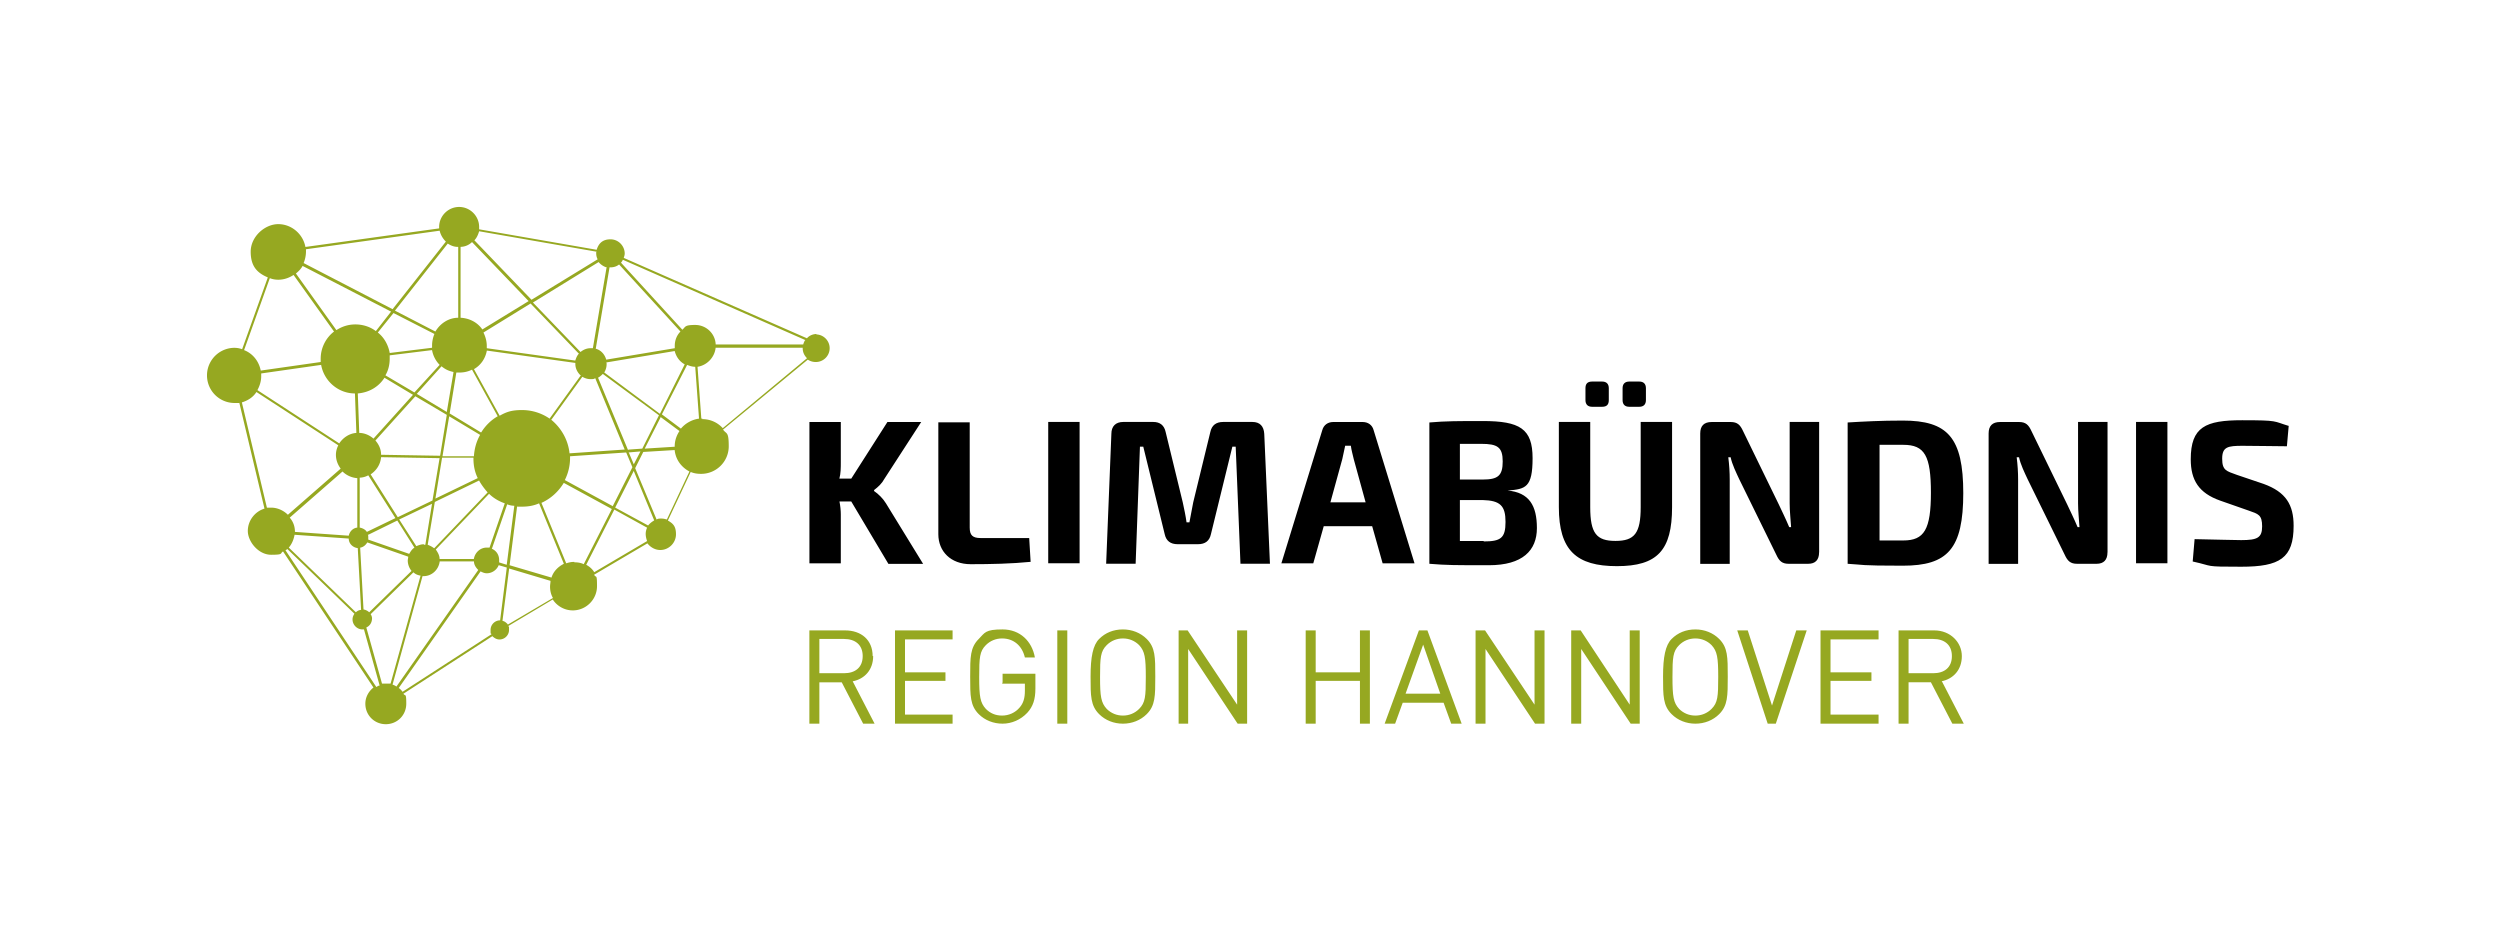
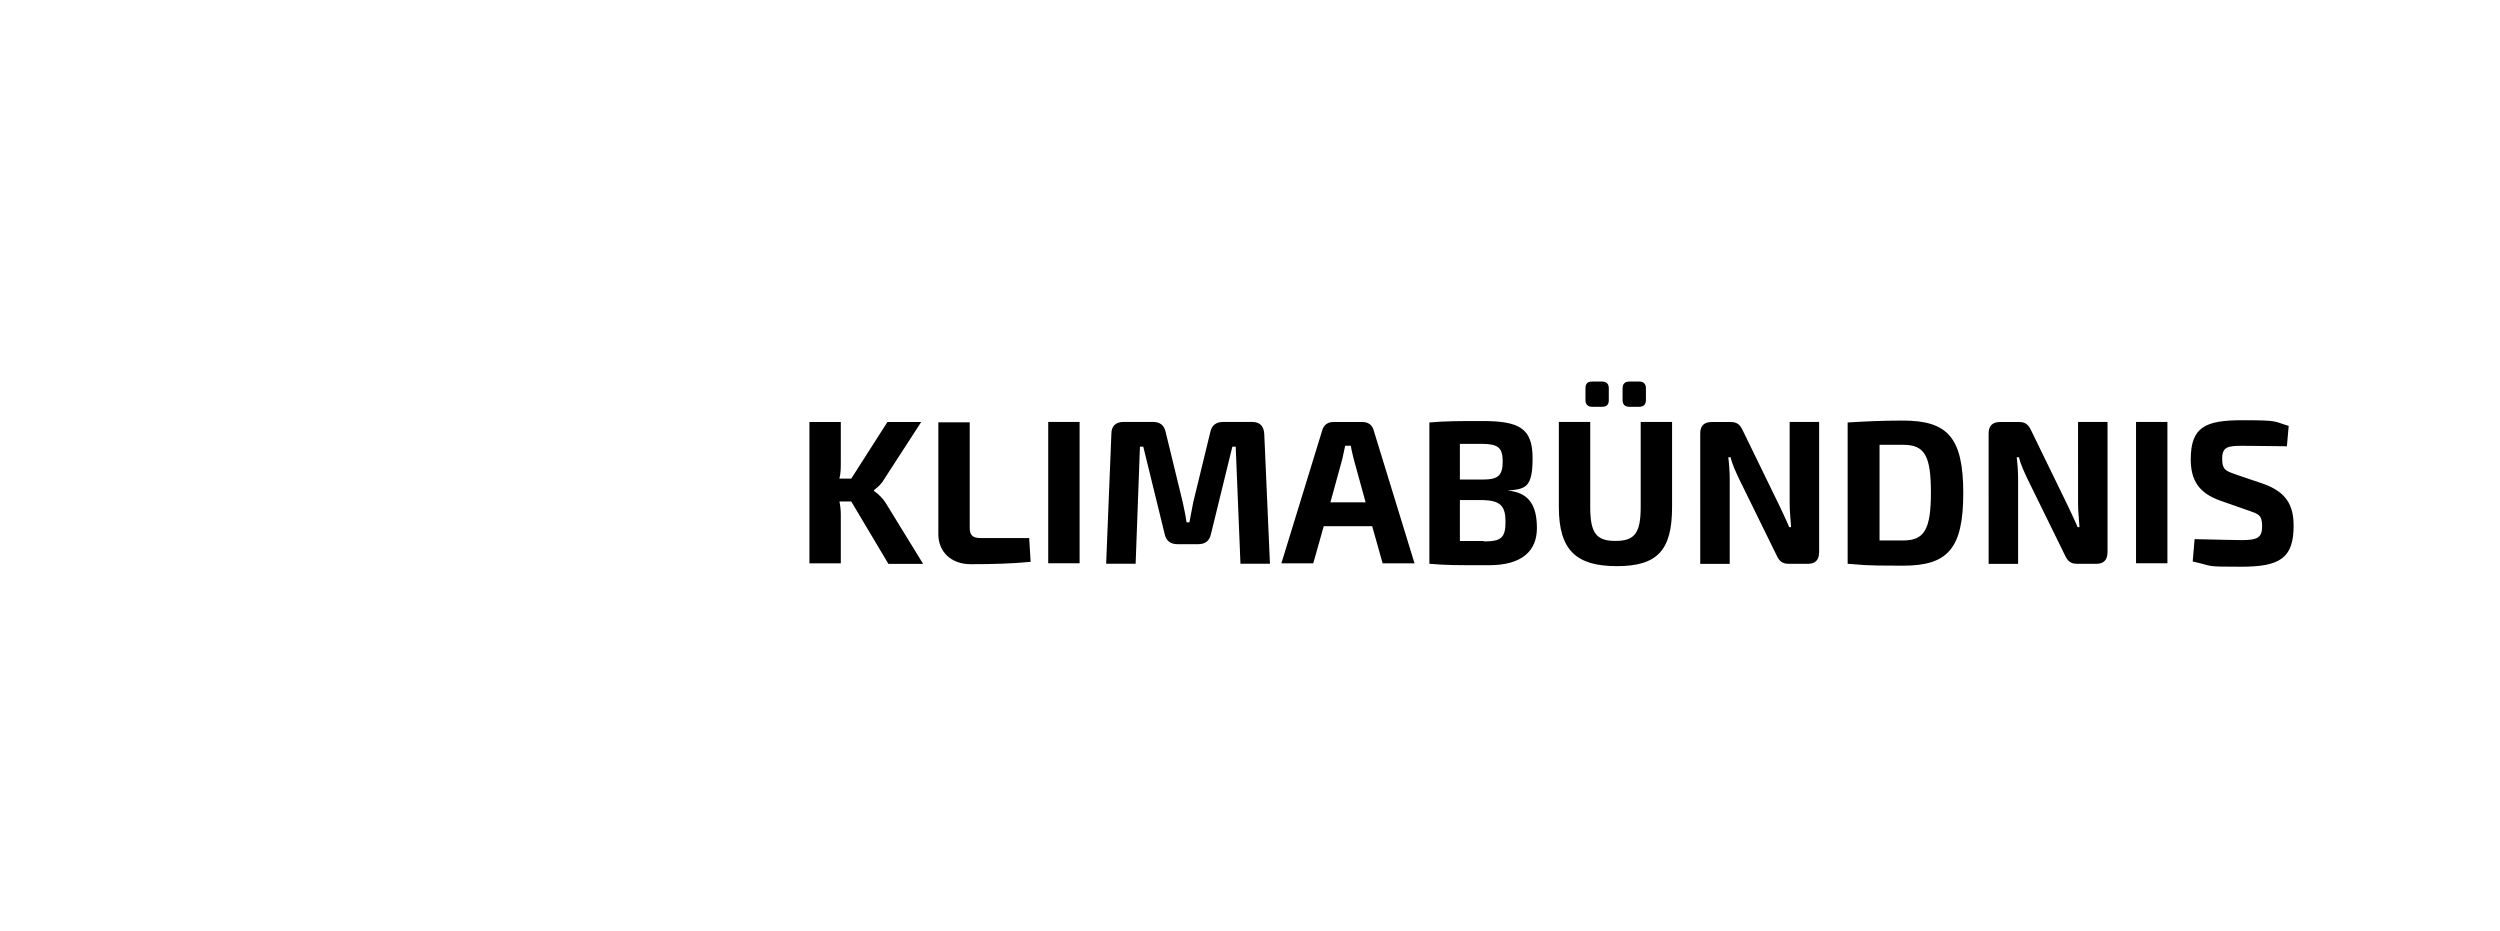
<svg xmlns="http://www.w3.org/2000/svg" id="Ebene_1" version="1.1" viewBox="0 0 435 162">
  <defs>
    <style>.st0{fill:#96a821}</style>
  </defs>
-   <path d="M151.84 114.16c0-2.82-1.99-4.47-4.8-4.47h-6.21v16.23h1.74v-7.2h3.89l3.73 7.2h1.99l-3.81-7.37c2.07-.41 3.56-1.99 3.56-4.39h-.08Zm-9.27 2.98v-5.96h4.31c1.9 0 3.23.99 3.23 2.98s-1.32 2.98-3.23 2.98h-4.31ZM155.73 125.92h10.02v-1.58h-8.28v-5.87h7.04v-1.49h-7.04v-5.72h8.28v-1.57h-10.02v16.23zM174.36 118.96h3.97v1.24c0 1.24-.25 2.15-.91 2.9-.75.91-1.9 1.41-3.06 1.41s-2.07-.41-2.82-1.16c-.99-1.08-1.16-2.15-1.16-5.55s.08-4.47 1.16-5.55c.75-.75 1.74-1.16 2.82-1.16 1.99 0 3.48 1.24 3.97 3.31h1.74c-.5-2.82-2.57-4.88-5.63-4.88s-3.06.58-4.14 1.66c-1.49 1.49-1.49 3.15-1.49 6.54s0 5.05 1.49 6.54c1.08 1.08 2.57 1.66 4.14 1.66s3.15-.66 4.31-1.9c.99-1.08 1.41-2.32 1.41-4.22v-2.57h-5.71v1.49l-.08.25ZM183.97 109.69h1.74v16.23h-1.74zM195.39 109.52c-1.66 0-3.06.58-4.14 1.66s-1.49 3.15-1.49 6.54 0 5.05 1.49 6.54c1.08 1.08 2.57 1.66 4.14 1.66s3.06-.58 4.14-1.66c1.49-1.49 1.49-3.15 1.49-6.54s0-5.05-1.49-6.54c-1.08-1.08-2.57-1.66-4.14-1.66Zm2.82 13.83c-.75.75-1.74 1.16-2.82 1.16s-2.07-.41-2.82-1.16c-.99-1.08-1.16-2.15-1.16-5.55s.08-4.47 1.16-5.55c.75-.75 1.74-1.16 2.82-1.16s2.07.41 2.82 1.16c.99 1.08 1.16 2.15 1.16 5.55s-.08 4.47-1.16 5.55ZM215.26 122.61l-8.61-12.92h-1.57v16.23h1.66v-13l8.61 13H217v-16.23h-1.74v12.92zM236.63 116.98h-7.7v-7.29h-1.74v16.23h1.74v-7.45h7.7v7.45h1.73v-16.23h-1.73v7.29zM246.89 109.69l-5.96 16.23h1.82l1.32-3.64h7.12l1.32 3.64h1.82l-5.96-16.23h-1.49Zm-2.32 11.01 3.06-8.53 2.98 8.53h-6.04ZM267.01 122.61l-8.61-12.92h-1.65v16.23h1.73v-13l8.62 13h1.65v-16.23h-1.74v12.92zM283.57 122.61l-8.53-12.92h-1.65v16.23h1.74v-13l8.61 13h1.57v-16.23h-1.74v12.92zM295 109.52c-1.66 0-3.06.58-4.14 1.66s-1.49 3.15-1.49 6.54 0 5.05 1.49 6.54c1.08 1.08 2.57 1.66 4.14 1.66s3.06-.58 4.14-1.66c1.49-1.49 1.49-3.15 1.49-6.54s0-5.05-1.49-6.54c-1.08-1.08-2.57-1.66-4.14-1.66Zm2.81 13.83c-.75.75-1.74 1.16-2.82 1.16s-2.07-.41-2.82-1.16c-.99-1.08-1.16-2.15-1.16-5.55s.08-4.47 1.16-5.55c.75-.75 1.74-1.16 2.82-1.16s2.07.41 2.82 1.16c.99 1.08 1.16 2.15 1.16 5.55s-.08 4.47-1.16 5.55ZM308.33 122.77l-4.22-13.08h-1.83l5.3 16.23h1.41l5.38-16.23h-1.82l-4.22 13.08zM316.77 125.92h10.1v-1.58h-8.36v-5.87h7.12v-1.49h-7.12v-5.72h8.36v-1.57h-10.1v16.23zM337.8 118.55c2.07-.41 3.56-1.99 3.56-4.39s-1.99-4.47-4.8-4.47h-6.21v16.23h1.74v-7.2h3.89l3.73 7.2h1.99l-3.81-7.37h-.08Zm-5.71-1.41v-5.96h4.31c1.9 0 3.23.99 3.23 2.98s-1.32 2.98-3.23 2.98h-4.31Z" class="st0" />
  <path d="M146.05 87.17c.17.83.25 1.66.25 2.32v8.53h-5.46V73.43h5.46v6.95c0 .99 0 1.99-.25 2.9h2.07l6.29-9.85h5.88l-6.38 9.85c-.5.91-1.08 1.41-1.82 1.99v.17c.75.5 1.57 1.32 2.07 2.15l6.46 10.52h-6.04l-6.46-10.85h-2.07v-.08ZM168.73 91.8c0 1.32.5 1.82 1.9 1.82h8.45l.25 4.14c-3.31.33-6.95.41-10.43.41s-5.63-2.24-5.63-5.22V73.49h5.46v18.38-.08ZM182.39 98.01V73.42h5.46v24.59h-5.46ZM217.91 73.42c1.32 0 1.99.75 2.07 2.07l.99 22.6h-5.13l-.83-20.37h-.58l-3.73 15.23c-.25 1.16-.99 1.74-2.24 1.74h-3.56c-1.24 0-1.99-.58-2.24-1.74l-3.73-15.23h-.58l-.75 20.37h-5.13l.91-22.6c0-1.32.75-2.07 2.07-2.07h5.22c1.16 0 1.9.58 2.15 1.74l2.98 12.25c.25 1.16.5 2.32.66 3.48h.5c.25-1.16.41-2.32.66-3.48l2.98-12.25c.25-1.16.99-1.74 2.24-1.74h5.22-.17ZM230.33 91.56l-1.82 6.46h-5.55l7.12-23.18c.25-.91.99-1.41 1.9-1.41h5.13c.91 0 1.66.5 1.9 1.41l7.12 23.18h-5.55l-1.82-6.46h-8.45Zm5.22-11.68c-.17-.75-.41-1.57-.5-2.32h-.99l-.5 2.32-2.07 7.53h6.13l-2.07-7.53ZM262.29 85.35c3.81.33 5.13 2.65 5.13 6.54s-2.48 6.46-8.36 6.46-7.29 0-10.35-.25V73.51c2.82-.25 5.13-.25 9.27-.25 6.46 0 8.69 1.32 8.69 6.46s-1.24 5.38-4.31 5.63v.17l-.08-.17Zm-4.63-8.12h-3.64v6.21h3.97c2.65 0 3.48-.66 3.48-3.15s-.91-3.06-3.73-3.06h-.08Zm.49 16.98c2.98 0 3.81-.58 3.81-3.39s-.91-3.73-3.97-3.81h-3.97v7.12h4.14v.08ZM290.94 88.24c0 7.53-2.57 10.27-9.6 10.27s-10.1-2.73-10.1-10.27V73.42h5.46v14.82c0 4.55 1.08 5.88 4.39 5.88s4.39-1.32 4.39-5.88V73.42h5.46v14.82Zm-12.17-21.85c.75 0 1.16.41 1.16 1.16v2.07c0 .75-.33 1.16-1.16 1.16h-1.74c-.75 0-1.16-.41-1.16-1.16v-2.07c0-.75.33-1.16 1.16-1.16h1.74Zm6.46 0c.75 0 1.16.41 1.16 1.16v2.07c0 .75-.41 1.16-1.16 1.16h-1.74c-.75 0-1.16-.41-1.16-1.16v-2.07c0-.75.41-1.16 1.16-1.16h1.74ZM316.52 96.11c0 1.32-.66 1.99-1.9 1.99h-3.39c-1.16 0-1.66-.5-2.15-1.57l-6.46-13.16c-.5-1.08-1.24-2.57-1.49-3.81h-.41c.17 1.32.25 2.65.25 3.89v14.66h-5.13V75.42c0-1.32.66-1.99 1.99-1.99h3.31c1.16 0 1.66.5 2.15 1.57l6.21 12.75c.5 1.08 1.24 2.57 1.82 3.97h.33c-.08-1.41-.25-2.73-.25-4.14V73.42h5.13v22.69ZM341.61 85.76c0 9.77-2.73 12.67-10.52 12.67s-6.71-.17-9.6-.33V73.51c2.82-.17 5.8-.33 9.6-.33 7.78 0 10.52 2.9 10.52 12.67v-.08Zm-5.63 0c0-6.46-1.08-8.36-4.8-8.36h-4.14v16.64h4.14c3.64 0 4.8-1.9 4.8-8.36v.08ZM366.7 96.11c0 1.32-.66 1.99-1.9 1.99h-3.39c-1.16 0-1.66-.5-2.15-1.57l-6.46-13.16c-.5-1.08-1.24-2.57-1.49-3.81h-.41c.17 1.32.25 2.65.25 3.89v14.66h-5.13V75.42c0-1.32.66-1.99 1.99-1.99h3.31c1.16 0 1.66.5 2.15 1.57l6.21 12.75c.5 1.08 1.24 2.57 1.82 3.97h.33c-.08-1.41-.25-2.73-.25-4.14V73.42h5.13v22.69ZM371.67 98.01V73.42h5.46v24.59h-5.46ZM398.25 73.92l-.33 3.73c-2.07 0-5.13-.08-7.7-.08s-3.56.17-3.56 2.24.75 2.15 2.57 2.82l4.64 1.57c3.89 1.41 5.22 3.64 5.22 7.29 0 5.63-2.4 7.12-9.11 7.12s-4.64-.08-8.45-.91l.33-3.89c4.55.08 6.54.17 8.11.17 2.82 0 3.64-.41 3.64-2.4s-.66-2.15-2.32-2.73l-4.97-1.74c-3.73-1.32-5.13-3.56-5.13-7.2 0-5.63 2.57-6.79 8.94-6.79s5.38.17 8.11.99v-.17Z" />
-   <path d="M122.2 72.84h-.17l-.66-9.02c1.66-.25 2.98-1.66 3.15-3.31h15.15v.08c0 .66.25 1.24.75 1.74L125.76 74.5a4.763 4.763 0 0 0-3.56-1.57m-6.13 17.47c-.33-.08-.58-.17-.99-.17s-.58 0-.83.17l-3.73-8.94 1.41-2.82 5.46-.33c.17 1.66 1.16 2.98 2.57 3.73l-3.97 8.45.08-.08Zm-12.66 9.19c-.33-.58-.83-.99-1.41-1.32l4.89-9.6 5.71 3.15c-.17.33-.25.75-.25 1.08s.08.83.25 1.24l-9.27 5.46h.08Zm-15.07 9.02c-.25-.25-.5-.5-.91-.58l1.16-9.11 7.2 2.15c0 .33-.08.66-.08.99 0 .75.17 1.41.5 1.99l-7.87 4.64v-.08Zm-18.3 11.76c-.17-.25-.41-.5-.66-.66l14.24-20.29c.33.17.66.33 1.08.33.91 0 1.74-.58 2.07-1.41l1.41.41-1.16 9.19c-.91 0-1.66.75-1.66 1.66s0 .5.17.75l-15.48 10.02ZM49.67 95.78c.08-.08.25-.17.33-.25l11.67 11.26c-.17.25-.33.58-.33.99 0 .91.75 1.74 1.74 1.74h.25l2.73 9.77c-.25 0-.41.17-.58.25L49.75 95.86l-.08-.08Zm-7.62-25.75c1.08-.33 1.99-.91 2.57-1.82l14.24 9.27c-.25.5-.41 1.08-.41 1.66 0 .91.33 1.74.83 2.4l-9.19 8.03c-.75-.75-1.82-1.24-2.9-1.24h-.75l-4.39-18.46v.17Zm4.97-21.61c.41.17.91.25 1.41.25.99 0 1.9-.33 2.65-.83l7.04 9.85c-1.41 1.08-2.32 2.82-2.32 4.72v.58l-10.43 1.49c-.33-1.66-1.41-2.98-2.9-3.56l4.47-12.5h.08Zm29.48-8.28c.17.75.58 1.41 1.08 1.9L68.31 53.8l-15.48-8.03c.25-.58.41-1.32.41-1.99v-.41l23.27-3.23Zm27.24 3.73v.17c0 .41.08.75.25 1.08l-11.51 7.04-9.94-10.35c.41-.41.66-.99.83-1.57l20.45 3.56-.08.08Zm14.74 30.71-3.31-2.48 4.39-8.61c.41.17.91.33 1.41.33l.66 9.02c-1.24.17-2.4.83-3.15 1.74M115 72.6l3.23 2.4c-.5.75-.83 1.66-.83 2.65v.08l-5.22.33 2.82-5.55v.08Zm-5.72 5.71-5.22-12.59c.33-.17.58-.41.83-.66l9.77 7.2-2.9 5.8-2.4.17-.08.08Zm.17.41 1.99-.17-1.16 2.24-.91-2.15.08.08Zm-9.52 19.05c-.5 0-.91.08-1.41.25L94.21 87.5c1.66-.75 2.98-1.99 3.89-3.48l8.36 4.55-4.89 9.6c-.5-.25-1.08-.33-1.66-.33m-9.92-9.68h.83c1.08 0 2.07-.17 2.98-.58l4.31 10.52c-.99.5-1.82 1.32-2.15 2.4l-7.29-2.15L89.99 88v.17Zm-4.39 7.29 2.65-7.7c.41.17.83.25 1.24.25l-1.32 10.27-1.32-.41v-.41c0-.91-.5-1.66-1.32-1.99M68.3 119.13l5.22-18.88h.17c1.49 0 2.65-1.16 2.82-2.57h5.96c0 .58.33 1.08.75 1.49l-14.24 20.29c-.25-.17-.41-.25-.66-.33m-3.58-11.43c0-.33-.08-.58-.25-.83l7.45-7.29c.33.33.75.5 1.24.58l-5.22 18.79h-1.49l-2.73-9.77c.58-.25.99-.83.99-1.57M51.24 93.05l9.44.66c0 .91.75 1.57 1.57 1.66l.58 10.76c-.33 0-.66.17-.91.41L50.25 95.28c.5-.58.83-1.32.99-2.15m10.93-10.02v8.69c-.75.08-1.32.66-1.49 1.41l-9.36-.66c0-.99-.33-1.82-.91-2.48l9.19-8.03c.66.66 1.57 1.08 2.57 1.16m13.42-25.09c-.25.58-.41 1.32-.41 1.99v.41l-7.37.91c-.25-1.41-.99-2.73-2.07-3.56l2.73-3.39 7.12 3.64Zm4.14-15.16v12.34c-1.66 0-3.15.99-3.97 2.4l-7.04-3.64 9.19-11.67c.5.33 1.08.58 1.74.58m4.3 14.4c-.83-1.24-2.24-1.99-3.81-2.07V42.95c.75 0 1.49-.33 1.99-.83l9.85 10.27-8.11 4.97h.08Zm16.81 4.14c-.33.33-.5.75-.66 1.24l-15.4-2.15v-.41c0-.83-.25-1.66-.58-2.32l8.2-5.05 8.36 8.69h.08Zm4.8-15.07-2.4 14.16h-.41c-.66 0-1.24.25-1.74.66l-8.28-8.61 11.43-7.04c.33.41.83.75 1.32.91m11.92 14.08-11.92 1.99c-.25-.91-.91-1.66-1.82-1.9l2.4-14.16h.17c.58 0 1.08-.17 1.49-.5l10.68 11.67c-.66.66-.99 1.57-.99 2.48v.41m-11.93 2.49 11.92-1.99c.25.99.83 1.82 1.74 2.32l-4.31 8.61-9.69-7.2c.25-.41.41-.91.41-1.41v-.25m-9.6 9.86 5.38-7.45c.41.25.91.41 1.41.41s.58 0 .83-.17l5.13 12.42-9.6.66c-.25-2.4-1.49-4.47-3.23-5.88m-28.98-7.28 4.97 2.98-6.87 7.62c-.66-.58-1.57-.99-2.48-.99l-.25-6.87c1.99-.17 3.64-1.16 4.64-2.73m9.6-2.24-4.39 4.8-5.05-2.98c.5-.83.75-1.82.75-2.9v-.58l7.37-.91c.17.99.66 1.9 1.32 2.57M73.76 94.7c-.5 0-.91.17-1.32.33l-2.98-4.64 5.71-2.73-1.16 7.12h-.25m-7.45-15.23 10.18.17-1.24 7.37-6.04 2.9-4.72-7.45c.99-.66 1.74-1.74 1.82-3.06m11.43-7.3-1.16 7.12-10.27-.17c0-.99-.41-1.82-.99-2.48l6.95-7.7 5.46 3.23Zm1.16-7.37-1.16 6.87-5.22-3.15 4.31-4.8c.58.5 1.24.83 2.07.99m4.8 10.53-5.46-3.31 1.16-7.12h.58c.75 0 1.49-.17 2.15-.5l4.47 8.11c-1.16.66-2.15 1.66-2.82 2.73m-1.4 4.64c0 1.24.25 2.4.75 3.39l-7.37 3.56 1.16-7.12h5.46v.17Zm0-.41H77c0-.08 1.16-6.95 1.16-6.95l5.38 3.23c-.66 1.16-.99 2.4-1.08 3.73M62.59 91.8v-8.69c.5 0 1.08-.17 1.49-.41l4.72 7.45-4.97 2.4c-.25-.41-.75-.66-1.24-.75m1.49 1.25 5.05-2.48 2.98 4.72c-.41.25-.66.66-.91 1.08l-7.12-2.48v-.33c0-.17 0-.41-.08-.58m11.5 2.39c-.33-.25-.66-.41-1.08-.58l1.24-7.45 7.7-3.73c.41.75.91 1.41 1.49 2.07l-9.27 9.69h-.08Zm25.51-29.98-5.38 7.45c-1.32-.91-2.98-1.49-4.8-1.49s-2.73.33-3.89.99l-4.47-8.11c1.16-.66 1.99-1.82 2.24-3.23l15.4 2.15v.17c0 .83.41 1.57.99 2.07m-37.85 40.66-.58-10.76c.58-.08.99-.5 1.24-.91l7.12 2.48c0 .25-.08.5-.08.66 0 .66.25 1.32.66 1.82l-7.37 7.2c-.25-.25-.58-.41-.99-.5m21.44-10.76c-1.16 0-2.07.91-2.24 1.99h-5.96c0-.66-.33-1.16-.66-1.66l9.27-9.69c.75.75 1.74 1.32 2.73 1.66l-2.65 7.7h-.5M52.65 46.27l15.4 7.95-2.65 3.39c-.99-.75-2.24-1.16-3.56-1.16s-2.4.41-3.31.99l-7.04-9.85c.5-.41.91-.83 1.16-1.32m-7.2 18.71 10.43-1.49c.5 2.82 2.98 4.97 5.88 4.97l.25 6.87c-1.24.08-2.32.83-2.98 1.82l-14.24-9.27c.41-.75.66-1.57.66-2.4v-.41m61.19 23.01-8.36-4.55c.58-1.16.91-2.48.91-3.81v-.33l9.77-.66 1.08 2.57-3.39 6.71v.08Zm6.2 3.39-5.8-3.15 3.23-6.38 3.56 8.61c-.41.25-.75.5-1.08.91m27.34-32.28c-.17.25-.25.5-.33.75h-15.23c-.08-1.9-1.66-3.39-3.56-3.39s-1.66.33-2.24.83L108.05 45.7c.17-.17.25-.33.33-.5l31.79 13.99h-.08Zm2.06-1.07c-.66 0-1.32.25-1.74.75l-31.88-13.99c.08-.25.17-.5.17-.75 0-1.32-1.08-2.48-2.48-2.48s-2.07.75-2.4 1.82L83.37 39.9v-.41c0-1.9-1.57-3.48-3.48-3.48s-3.48 1.57-3.48 3.48v.25l-23.27 3.23c-.41-2.24-2.4-3.97-4.72-3.97s-4.8 2.15-4.8 4.8 1.24 3.73 2.98 4.47l-4.47 12.5c-.41-.17-.91-.25-1.41-.25a4.801 4.801 0 0 0 0 9.6c2.65 0 .58 0 .91-.08l4.39 18.46c-1.66.5-2.9 2.07-2.9 3.89s1.82 4.14 4.06 4.14 1.49-.25 2.07-.58l15.73 23.68c-.83.66-1.41 1.66-1.41 2.82 0 1.99 1.57 3.56 3.56 3.56s3.56-1.57 3.56-3.56-.17-1.24-.5-1.74l15.48-10.02c.33.33.75.58 1.24.58.91 0 1.66-.75 1.66-1.66s0-.5-.17-.66l7.78-4.64c.75 1.16 2.07 1.9 3.48 1.9 2.32 0 4.22-1.9 4.22-4.22s-.17-1.32-.5-1.99l9.27-5.46c.5.66 1.32 1.16 2.24 1.16 1.49 0 2.73-1.24 2.73-2.73s-.58-1.9-1.41-2.4l3.97-8.45c.58.25 1.16.33 1.82.33 2.65 0 4.8-2.15 4.8-4.8s-.41-2.07-.99-2.9l14.74-12.17c.41.25.83.41 1.41.41 1.32 0 2.4-1.08 2.4-2.4s-1.08-2.4-2.4-2.4" class="st0" />
</svg>